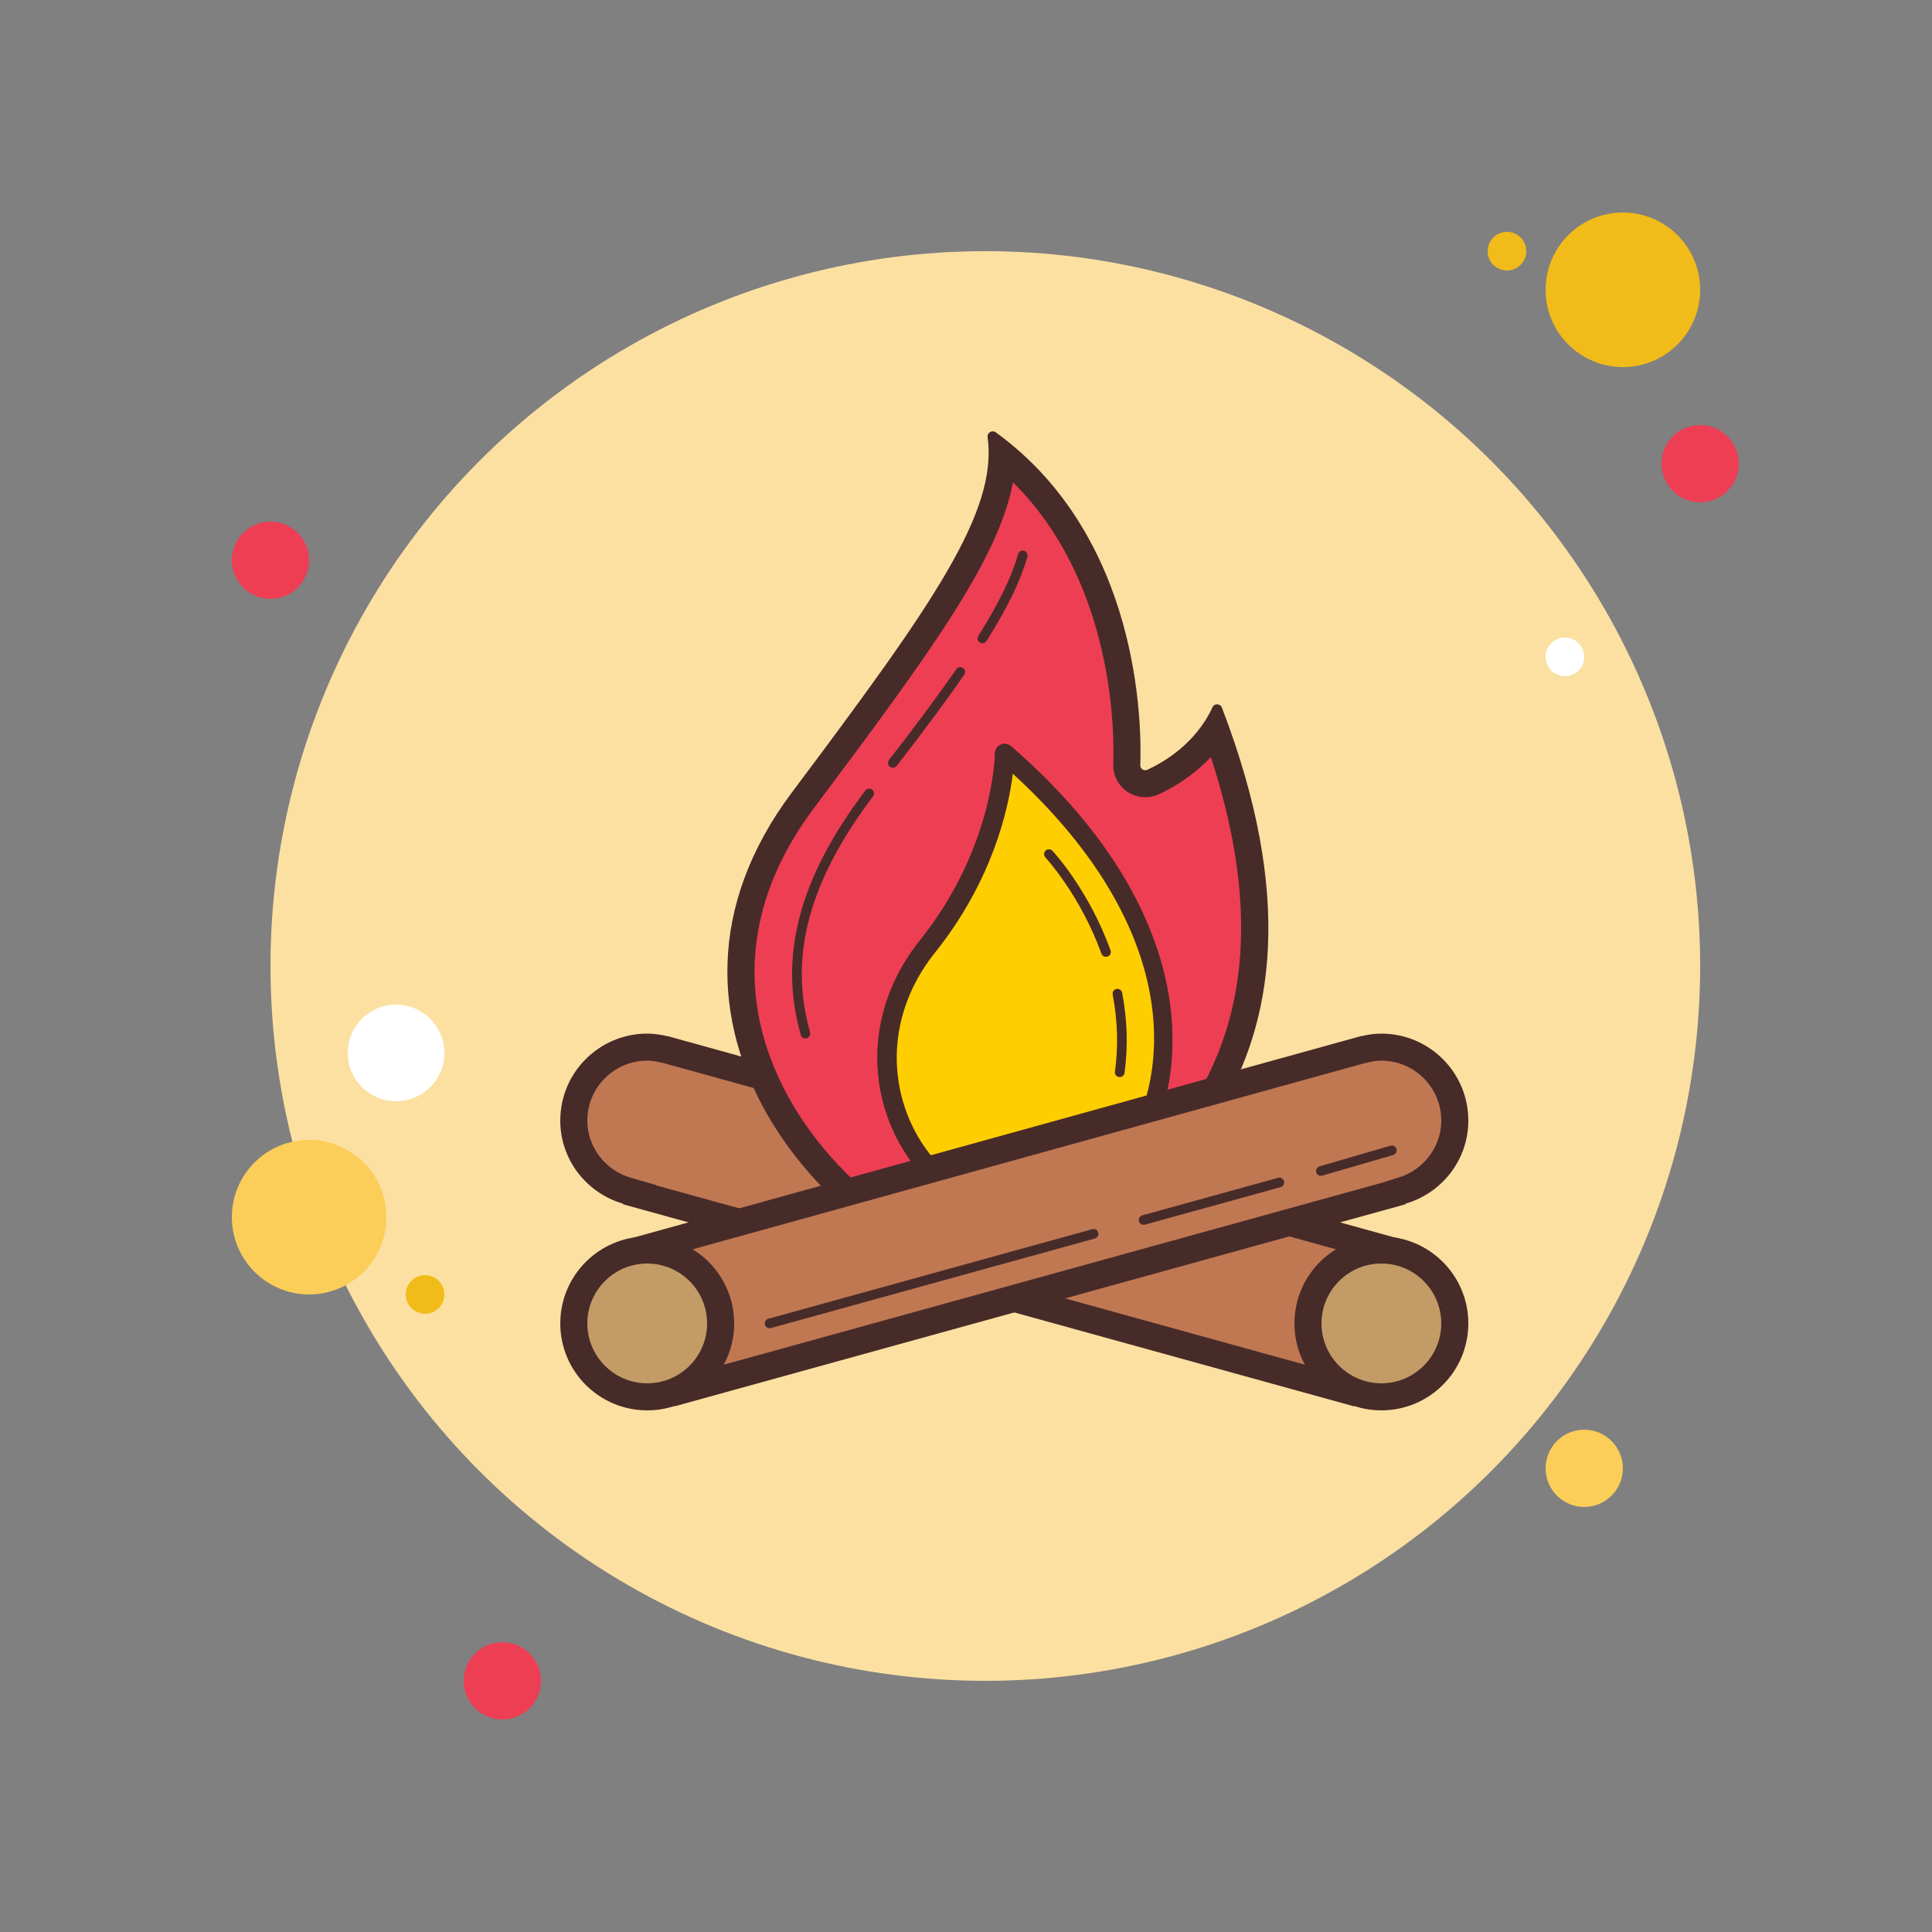
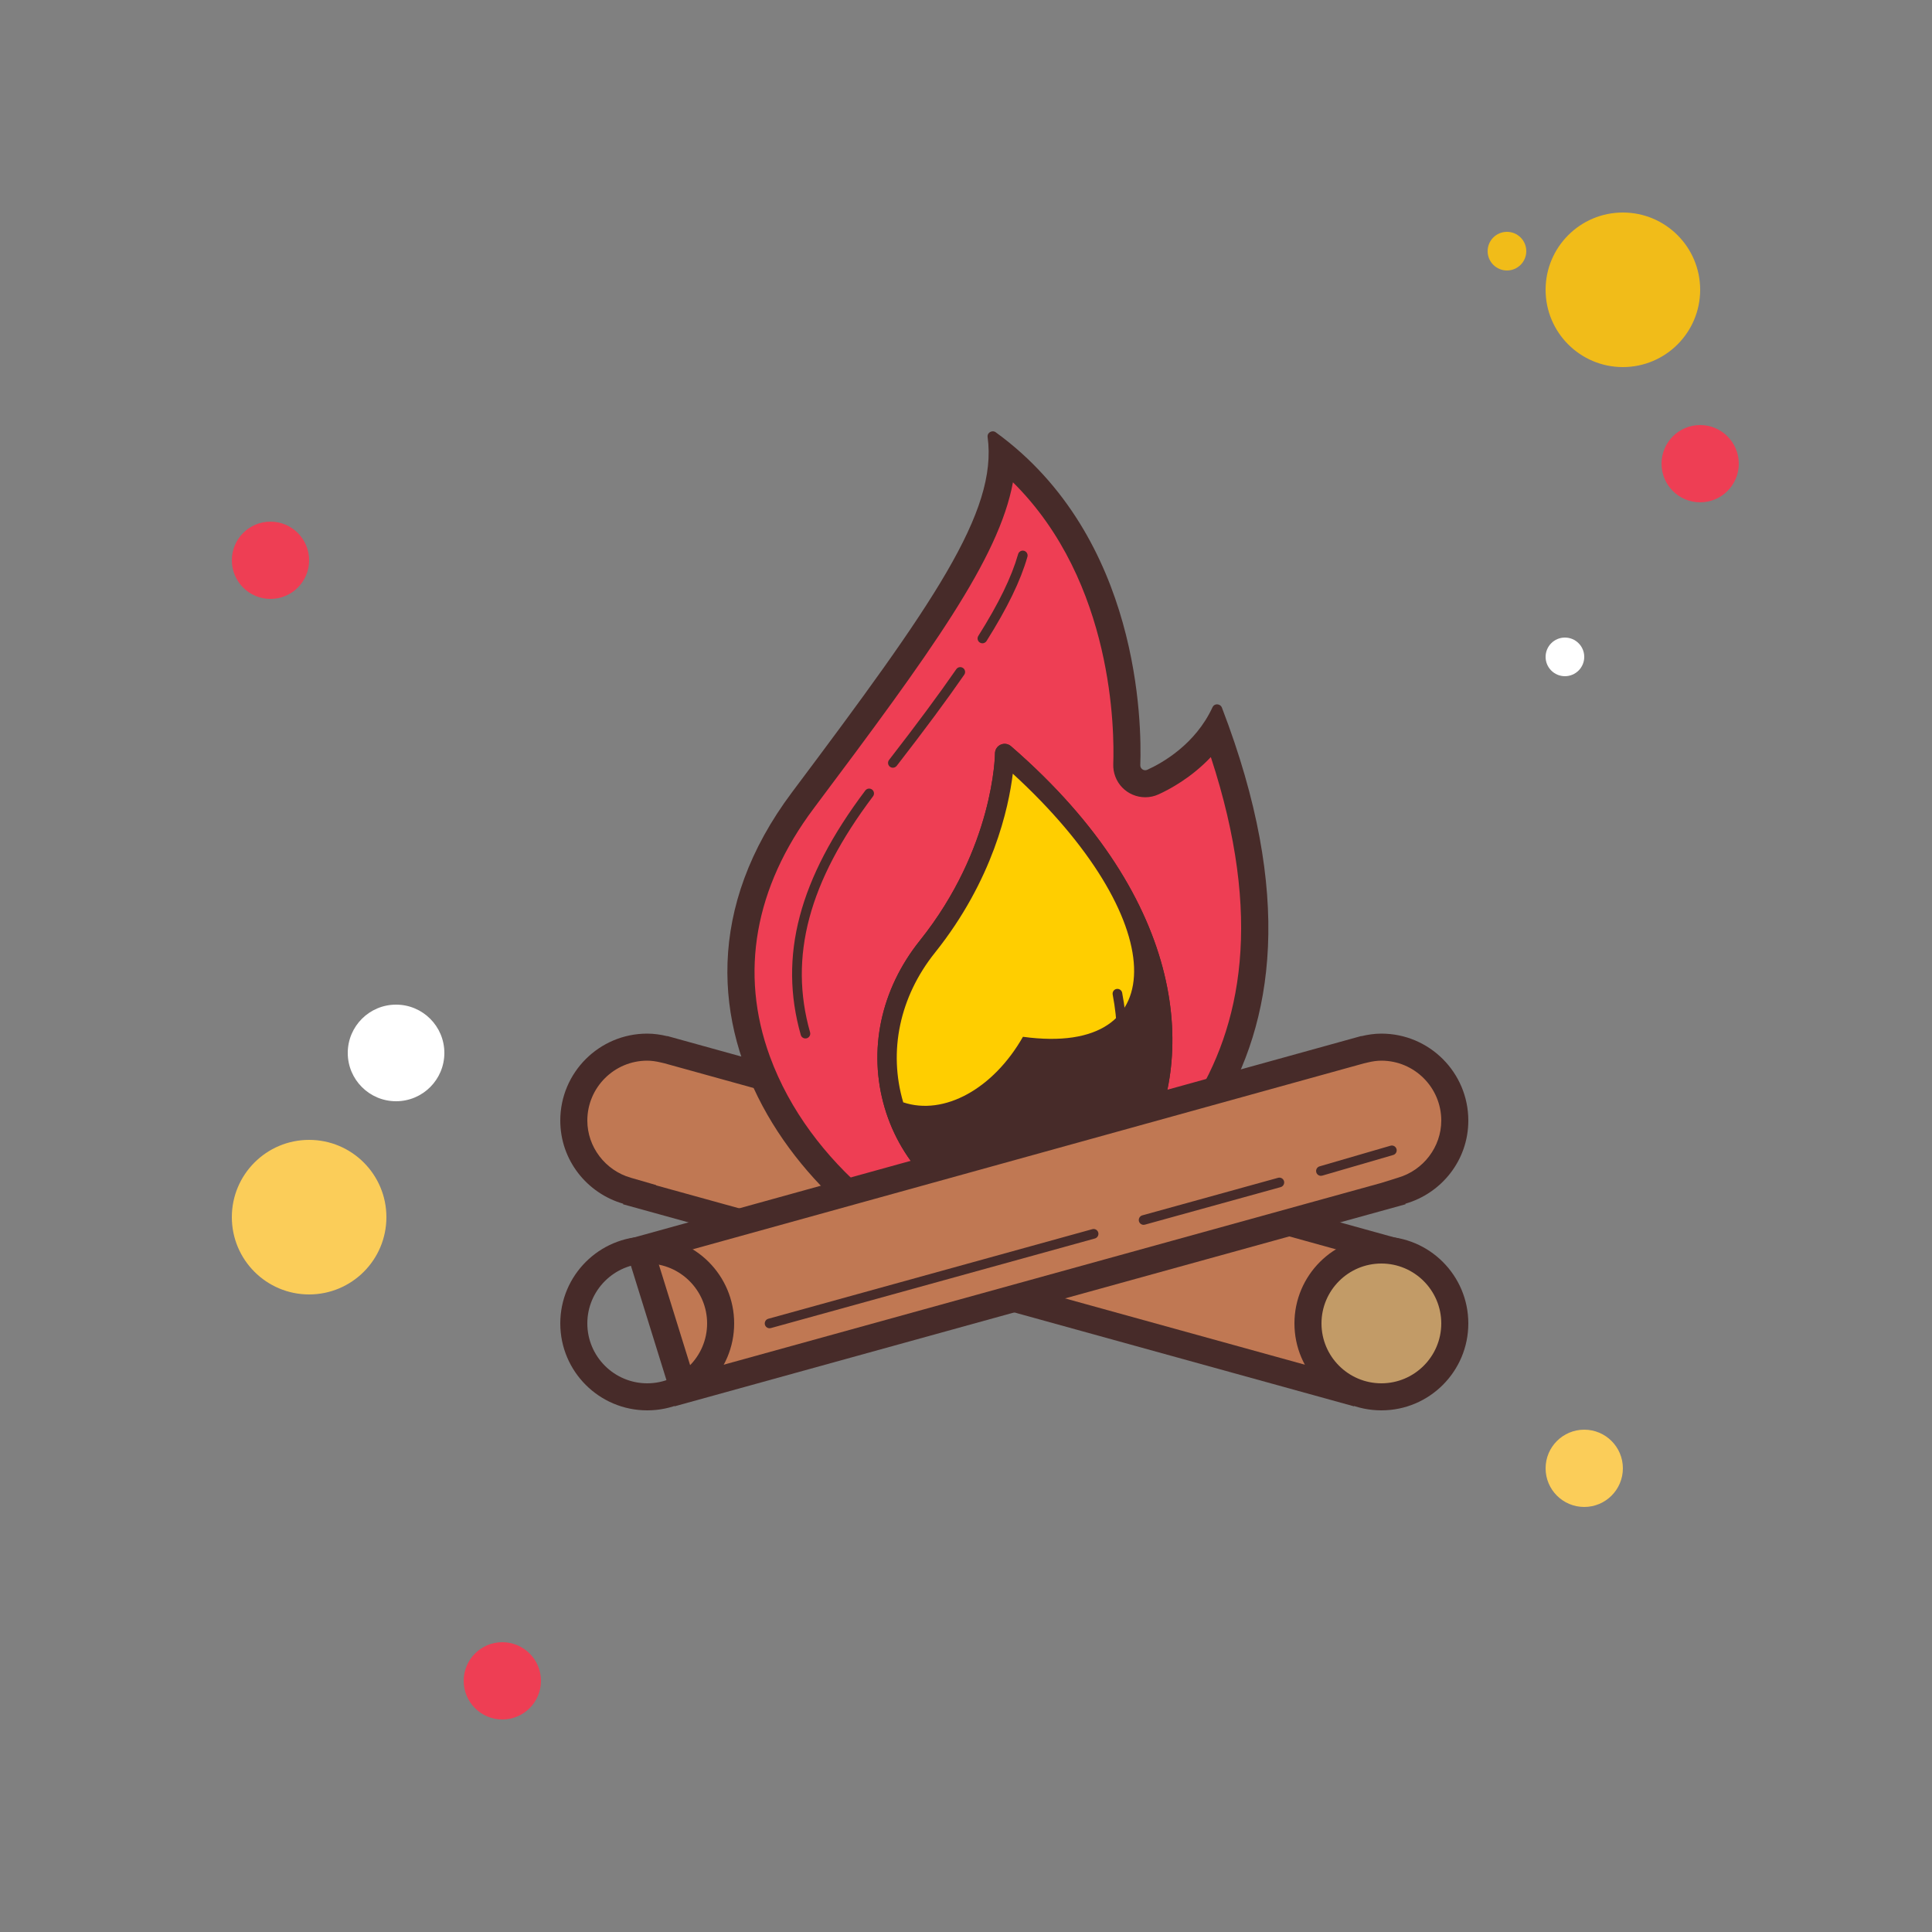
<svg xmlns="http://www.w3.org/2000/svg" viewBox="0 0 100 100" width="100px" height="100px">
  <rect x="0" y="0" width="100" height="100" fill="#808080" stroke="none" />
  <circle cx="14" cy="29" r="2" fill="#ee3e54" />
  <circle cx="78" cy="13" r="1" fill="#f1bc19" />
-   <circle cx="51" cy="50" r="37" fill="#fce0a2" />
  <circle cx="84" cy="15" r="4" fill="#f1bc19" />
  <circle cx="88" cy="24" r="2" fill="#ee3e54" />
  <circle cx="82" cy="76" r="2" fill="#fbcd59" />
  <circle cx="16" cy="63" r="4" fill="#fbcd59" />
  <circle cx="26" cy="87" r="2" fill="#ee3e54" />
  <circle cx="20.5" cy="54.5" r="2.5" fill="#fff" />
-   <circle cx="22" cy="67" r="1" fill="#f1bc19" />
  <circle cx="81" cy="34" r="1" fill="#fff" />
  <g>
    <path fill="#c07853" d="M32.969,61.806l-0.517-0.174C30.832,61.164,29.7,59.67,29.7,58c0-2.095,1.704-3.8,3.8-3.8 c0.27,0,0.557,0.037,0.878,0.114l0.203,0.049L71.867,64.69l-2.251,7.246L32.969,61.806z" />
    <path fill="#472b29" d="M33.5,54.9c0.215,0,0.448,0.031,0.714,0.095l0.168,0.039l36.602,10.139l-1.836,5.908 l-35.191-9.728l0.004-0.014l-1.315-0.38C31.324,60.578,30.4,59.361,30.4,58C30.4,56.291,31.791,54.9,33.5,54.9 M33.5,53.5 c-2.485,0-4.5,2.015-4.5,4.5c0,2.051,1.381,3.763,3.258,4.305l-0.008,0.029l37.833,10.458l2.667-8.583L34.542,53.625 l-0.002,0.008C34.205,53.553,33.859,53.5,33.5,53.5L33.5,53.5z" />
    <circle cx="71.5" cy="68.5" r="3.8" fill="#c29b67" />
    <path fill="#472b29" d="M71.5,65.4c1.709,0,3.1,1.391,3.1,3.1s-1.391,3.1-3.1,3.1s-3.1-1.391-3.1-3.1 S69.791,65.4,71.5,65.4 M71.5,64c-2.485,0-4.5,2.015-4.5,4.5s2.015,4.5,4.5,4.5s4.5-2.015,4.5-4.5S73.985,64,71.5,64L71.5,64z" />
    <path fill="#ee3e54" d="M51.891,66.256c-4.697-1.148-10.522-5.376-12.702-11.338c-1.158-3.17-1.688-8.085,2.371-13.498 c6.766-9.021,10.269-13.88,10.314-17.902c6.489,5.34,6.514,14.263,6.448,16.054c-0.01,0.265,0.086,0.514,0.268,0.702 c0.179,0.186,0.43,0.292,0.688,0.292c0.138,0,0.271-0.029,0.398-0.087c0.675-0.307,2.195-1.134,3.244-2.725 C69.522,56.014,58.6,62.42,51.891,66.256z" />
    <path fill="#472b29" d="M52.43,24.963c5.236,5.183,5.252,12.951,5.192,14.584c-0.016,0.449,0.152,0.891,0.463,1.213 c0.31,0.322,0.745,0.506,1.192,0.506c0.238,0,0.47-0.05,0.688-0.149c0.57-0.259,1.695-0.859,2.708-1.93 c5.434,16.581-4.498,22.663-10.883,26.32c-4.466-1.194-9.889-5.21-11.943-10.83c-1.577-4.313-0.791-8.752,2.274-12.838 C48.213,33.716,51.7,28.909,52.43,24.963 M51.387,22.325c-0.149,0-0.291,0.125-0.269,0.29C51.653,26.496,48.294,31.274,41,41 c-8.966,11.955,1.917,23.909,10.897,25.977c0.021,0.005,0.041,0.007,0.062,0.007c0.046,0,0.09-0.012,0.131-0.036 c6.938-3.966,18.625-10.886,11.156-30.321c-0.043-0.112-0.149-0.171-0.253-0.171c-0.094,0-0.186,0.047-0.231,0.145 c-0.89,1.931-2.608,2.893-3.376,3.241c-0.036,0.017-0.074,0.024-0.11,0.024c-0.139,0-0.261-0.114-0.255-0.269 c0.076-2.087,0.004-11.791-7.483-17.223C51.492,22.341,51.439,22.325,51.387,22.325L51.387,22.325z" />
    <path fill="#ffce00" d="M52,39c0,0,0,5-4,10s-2,12,4,14S67,52,52,39z" />
    <path fill="#472b29" d="M53.277,63.705c-0.487,0-0.969-0.075-1.436-0.23c-2.987-0.996-5.193-3.232-6.05-6.135 c-0.875-2.961-0.212-6.115,1.817-8.652C51.455,43.88,51.5,39.048,51.5,39c0-0.196,0.114-0.374,0.292-0.455 c0.178-0.081,0.387-0.051,0.535,0.077c9.322,8.079,9.542,16.365,6.897,21.005C57.77,62.181,55.472,63.705,53.277,63.705z M52.422,40.046c-0.214,1.765-1.019,5.5-4.031,9.267c-1.823,2.278-2.421,5.101-1.64,7.744c0.763,2.585,2.734,4.578,5.407,5.469 c2.111,0.704,4.659-0.693,6.197-3.393C60.855,54.745,60.549,47.488,52.422,40.046z" />
    <path fill="#ffce00" d="M52,39c0,0,0,5-4,10s-2,12,4,14S67,52,52,39z" />
-     <path fill="#472b29" d="M53.277,63.705c-0.487,0-0.969-0.075-1.436-0.23c-2.987-0.996-5.193-3.232-6.05-6.135 c-0.875-2.961-0.212-6.115,1.817-8.652C51.455,43.88,51.5,39.048,51.5,39c0-0.196,0.114-0.374,0.292-0.455 c0.178-0.081,0.387-0.051,0.535,0.077c9.322,8.079,9.542,16.365,6.897,21.005C57.77,62.181,55.472,63.705,53.277,63.705z M52.422,40.046c-0.214,1.765-1.019,5.5-4.031,9.267c-1.823,2.278-2.421,5.101-1.64,7.744c0.763,2.585,2.734,4.578,5.407,5.469 c2.111,0.704,4.659-0.693,6.197-3.393C60.855,54.745,60.549,47.488,52.422,40.046z" />
+     <path fill="#472b29" d="M53.277,63.705c-0.487,0-0.969-0.075-1.436-0.23c-2.987-0.996-5.193-3.232-6.05-6.135 c-0.875-2.961-0.212-6.115,1.817-8.652C51.455,43.88,51.5,39.048,51.5,39c0-0.196,0.114-0.374,0.292-0.455 c0.178-0.081,0.387-0.051,0.535,0.077c9.322,8.079,9.542,16.365,6.897,21.005C57.77,62.181,55.472,63.705,53.277,63.705z M52.422,40.046c-0.214,1.765-1.019,5.5-4.031,9.267c-1.823,2.278-2.421,5.101-1.64,7.744c2.111,0.704,4.659-0.693,6.197-3.393C60.855,54.745,60.549,47.488,52.422,40.046z" />
    <g>
      <path fill="#472b29" d="M57.958,55.75c-0.011,0-0.022-0.001-0.034-0.002c-0.137-0.019-0.232-0.145-0.214-0.281 c0.179-1.305,0.139-2.646-0.117-3.987c-0.026-0.135,0.063-0.267,0.198-0.292c0.134-0.024,0.267,0.063,0.292,0.199 c0.267,1.394,0.308,2.789,0.123,4.148C58.188,55.659,58.081,55.75,57.958,55.75z" />
    </g>
    <g>
-       <path fill="#472b29" d="M57.244,49.525c-0.103,0-0.198-0.063-0.235-0.165c-1.082-3.008-2.882-4.961-2.899-4.981 c-0.095-0.101-0.089-0.259,0.013-0.353c0.101-0.094,0.26-0.088,0.353,0.012c0.077,0.082,1.888,2.049,3.005,5.152 c0.047,0.13-0.021,0.273-0.15,0.32C57.301,49.52,57.272,49.525,57.244,49.525z" />
-     </g>
+       </g>
    <g>
      <path fill="#c07853" d="M33.133,64.69l37.335-10.342l0.154-0.035C70.943,54.237,71.23,54.2,71.5,54.2 c2.096,0,3.8,1.705,3.8,3.8c0,1.671-1.132,3.164-2.752,3.632l-0.661,0.191l0.005,0.021L35.384,71.936L33.133,64.69z" />
      <path fill="#472b29" d="M71.5,54.9c1.709,0,3.1,1.391,3.1,3.1c0,1.361-0.924,2.578-2.246,2.959L71.5,61.227 l-35.649,9.854l-1.836-5.908L70.59,55.041l0.195-0.046C71.052,54.931,71.285,54.9,71.5,54.9 M71.5,53.5 c-0.359,0-0.705,0.053-1.04,0.133l-0.002-0.008L32.25,64.208l2.667,8.583L72.75,62.333l-0.008-0.029 C74.619,61.763,76,60.051,76,58C76,55.515,73.985,53.5,71.5,53.5L71.5,53.5z" />
-       <circle cx="33.5" cy="68.5" r="3.8" fill="#c29b67" />
      <path fill="#472b29" d="M33.5,65.4c1.709,0,3.1,1.391,3.1,3.1s-1.391,3.1-3.1,3.1s-3.1-1.391-3.1-3.1 S31.791,65.4,33.5,65.4 M33.5,64c-2.485,0-4.5,2.015-4.5,4.5s2.015,4.5,4.5,4.5s4.5-2.015,4.5-4.5S35.985,64,33.5,64L33.5,64z" />
      <path fill="#472b29" d="M68.371,60.86c-0.108,0-0.208-0.071-0.24-0.18c-0.038-0.133,0.038-0.271,0.17-0.31l3.671-1.068 c0.132-0.039,0.271,0.037,0.311,0.17c0.038,0.133-0.038,0.271-0.17,0.31l-3.671,1.068C68.418,60.856,68.395,60.86,68.371,60.86z" />
      <g>
        <path fill="#472b29" d="M59.193,63.397c-0.109,0-0.21-0.073-0.241-0.183c-0.036-0.133,0.042-0.271,0.175-0.308 l7.026-1.943c0.135-0.037,0.271,0.042,0.308,0.174c0.036,0.133-0.042,0.271-0.175,0.308l-7.026,1.943 C59.237,63.394,59.215,63.397,59.193,63.397z" />
      </g>
      <g>
        <path fill="#472b29" d="M39.833,68.75c-0.109,0-0.21-0.073-0.241-0.183c-0.036-0.133,0.042-0.271,0.175-0.308 l16.771-4.637c0.135-0.038,0.271,0.042,0.308,0.174c0.036,0.133-0.042,0.271-0.175,0.308l-16.771,4.637 C39.877,68.747,39.854,68.75,39.833,68.75z" />
      </g>
    </g>
    <g>
      <path fill="#472b29" d="M41.688,53.75c-0.109,0-0.209-0.072-0.24-0.182c-1.156-4.074-0.095-8.094,3.34-12.651 c0.082-0.111,0.24-0.132,0.35-0.049c0.11,0.083,0.133,0.24,0.049,0.35c-3.332,4.421-4.367,8.302-3.258,12.214 c0.038,0.133-0.039,0.271-0.172,0.309C41.733,53.747,41.71,53.75,41.688,53.75z" />
    </g>
    <g>
      <path fill="#472b29" d="M46.215,39.737c-0.054,0-0.107-0.017-0.153-0.052c-0.109-0.084-0.129-0.241-0.044-0.351 c1.444-1.863,2.582-3.399,3.479-4.696c0.079-0.114,0.234-0.142,0.349-0.063c0.113,0.078,0.142,0.234,0.063,0.348 c-0.902,1.305-2.046,2.848-3.496,4.718C46.363,39.703,46.289,39.737,46.215,39.737z" />
    </g>
    <g>
      <path fill="#472b29" d="M50.85,33.297c-0.046,0-0.092-0.012-0.133-0.038c-0.117-0.073-0.152-0.228-0.079-0.345 c1.063-1.691,1.717-3.036,2.06-4.232c0.037-0.133,0.175-0.209,0.309-0.172c0.133,0.038,0.21,0.177,0.172,0.309 c-0.355,1.243-1.028,2.629-2.116,4.361C51.014,33.255,50.933,33.297,50.85,33.297z" />
    </g>
  </g>
</svg>